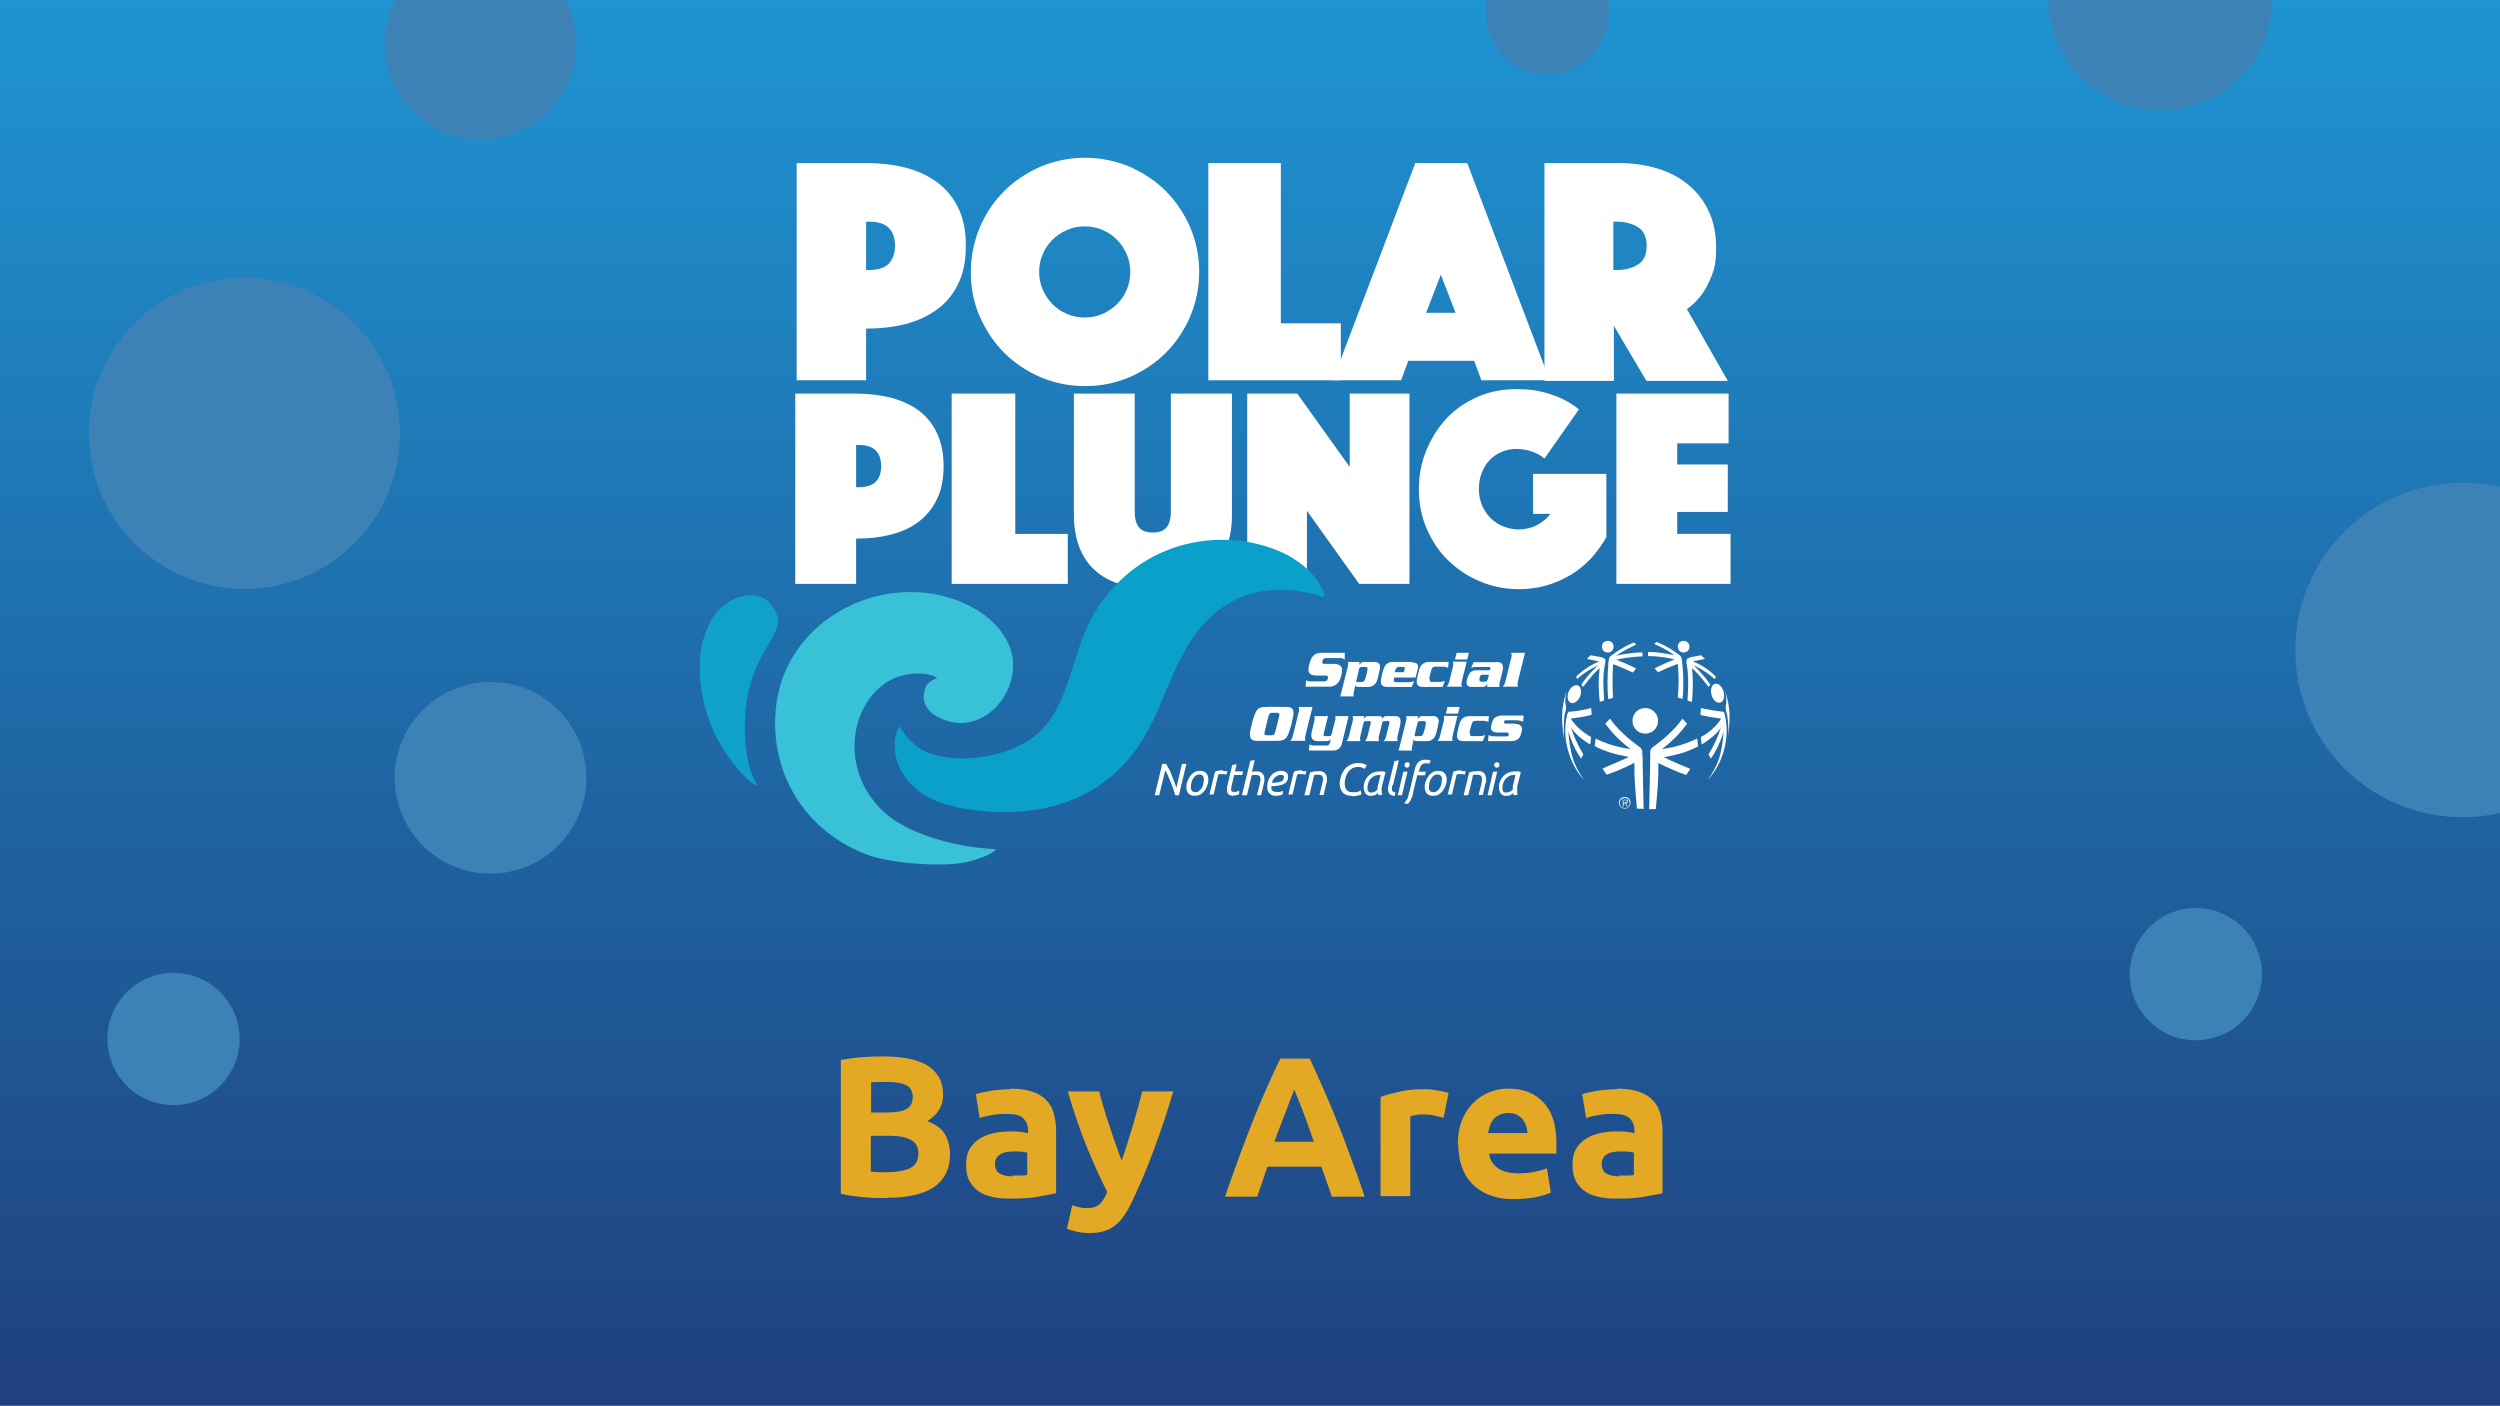
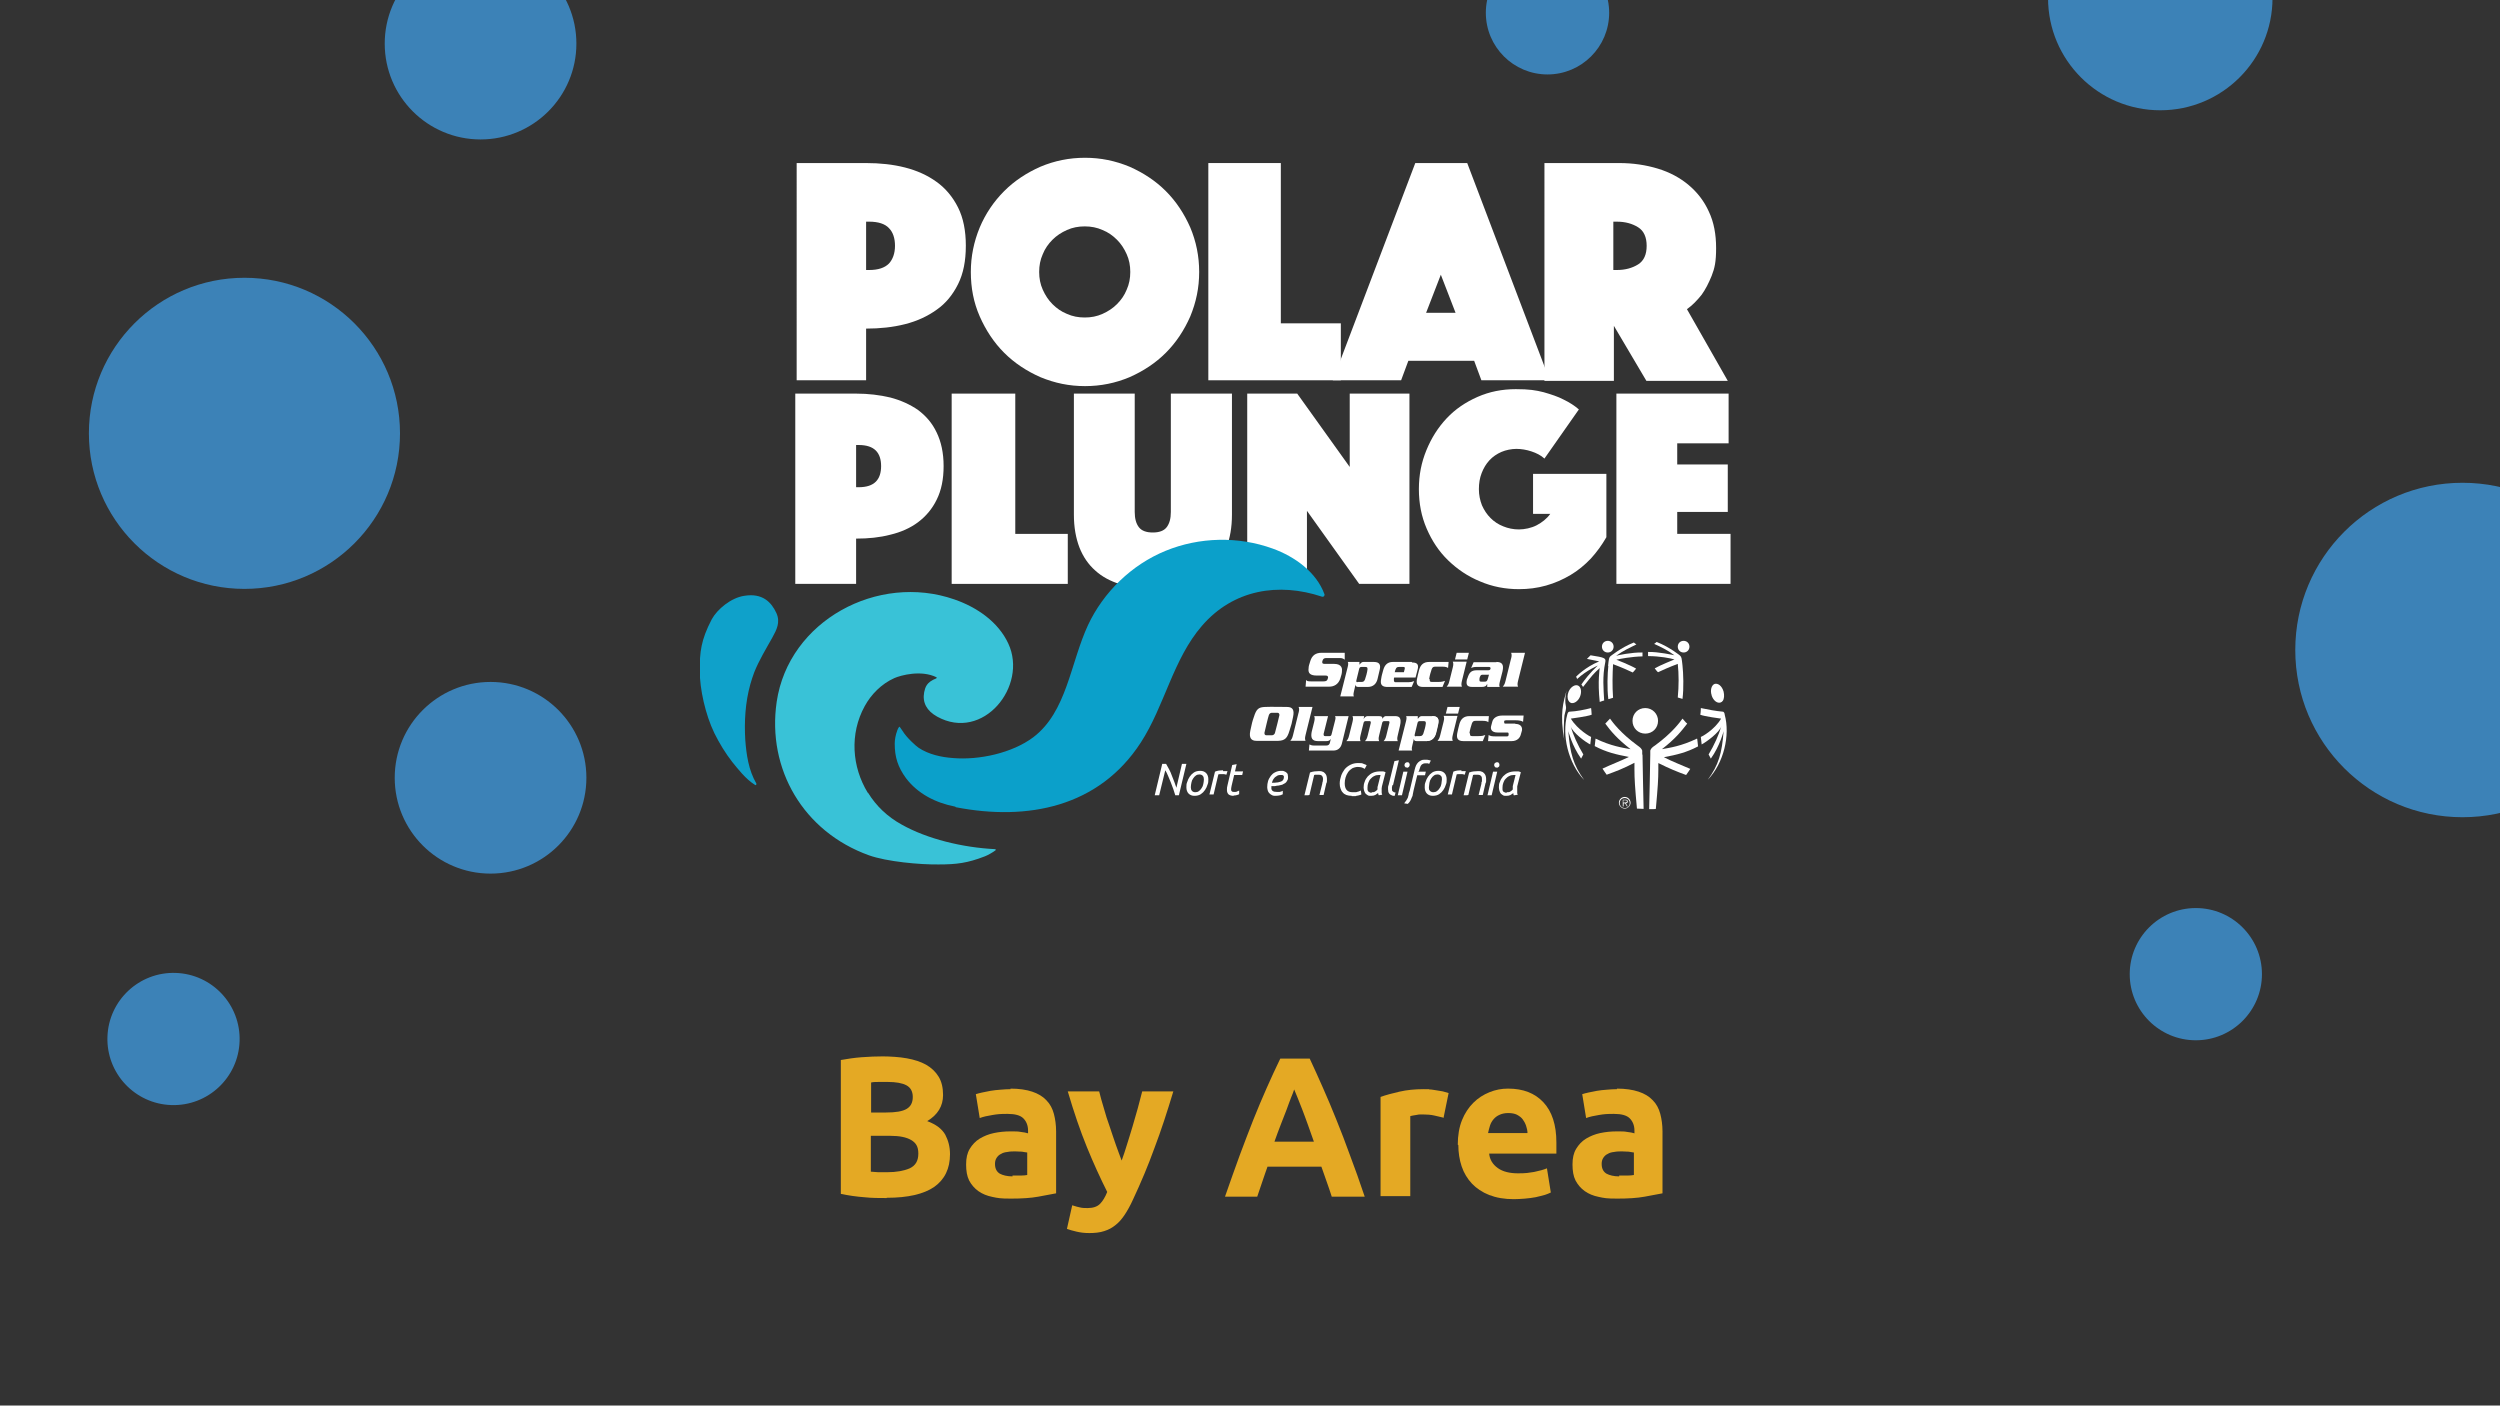
<svg xmlns="http://www.w3.org/2000/svg" id="Layer_1" version="1.1" viewBox="0 0 900 506">
  <rect x="0" y="0" width="900" height="506" fill="#333333" stroke="none" />
  <defs>
    <style> .st0 { fill: none; } .st1 { fill: #39c2d7; } .st2 { fill: url(#linear-gradient); } .st3 { clip-path: url(#clippath-1); } .st4 { clip-path: url(#clippath-2); } .st5 { fill: #3c82b7; } .st6 { fill: #fff; } .st7 { fill: #0fa1ca; } .st8 { fill: #0ba0ca; } .st9 { clip-path: url(#clippath); } .st10 { fill: #e4a924; } </style>
    <linearGradient id="linear-gradient" x1="450" y1="0" x2="450" y2="506" gradientTransform="translate(0 506) scale(1 -1)" gradientUnits="userSpaceOnUse">
      <stop offset="0" stop-color="#20407e" />
      <stop offset=".5" stop-color="#1f6aa8" />
      <stop offset="1" stop-color="#1f94d2" />
    </linearGradient>
    <clipPath id="clippath">
      <rect class="st0" x="252" y="19.7" width="371" height="291.6" />
    </clipPath>
    <clipPath id="clippath-1">
      <rect class="st0" x="252" y="19.7" width="371" height="291.6" />
    </clipPath>
    <clipPath id="clippath-2">
      <rect class="st0" width="900" height="506" />
    </clipPath>
  </defs>
  <g id="Layer_11" data-name="Layer_1">
-     <rect class="st2" width="900" height="506" />
    <g>
      <path class="st6" d="M311.8,97.2h1.1c3.3,0,5.6-.8,7.1-2.3,1.4-1.5,2.2-3.7,2.2-6.4s-.7-4.9-2.2-6.4c-1.4-1.5-3.8-2.3-7.1-2.3h-1.1v17.4h0ZM347.7,88.5c0,5.4-.9,10-2.8,13.8s-4.4,6.9-7.7,9.2c-3.2,2.3-7,4.1-11.4,5.2-4.3,1.1-9,1.6-14,1.6v18.6h-25V58.7h25c5,0,9.7.5,14,1.6s8.1,2.8,11.4,5.2c3.2,2.3,5.8,5.4,7.7,9.2,1.9,3.8,2.8,8.4,2.8,13.8h0Z" />
      <path class="st6" d="M374.1,97.9c0,2.3.4,4.4,1.3,6.4s2,3.7,3.5,5.2,3.2,2.7,5.2,3.5c2,.9,4.1,1.3,6.4,1.3s4.4-.4,6.4-1.3,3.7-2,5.2-3.5,2.7-3.2,3.5-5.2c.9-2,1.3-4.1,1.3-6.4s-.4-4.4-1.3-6.4-2-3.7-3.5-5.2-3.2-2.7-5.2-3.5c-2-.9-4.1-1.3-6.4-1.3s-4.4.4-6.4,1.3-3.7,2-5.2,3.5-2.7,3.2-3.5,5.2c-.9,2-1.3,4.1-1.3,6.4h0ZM349.5,97.9c0-5.6,1.1-10.9,3.2-16,2.1-5,5.1-9.4,8.8-13.1,3.7-3.7,8.1-6.6,13.1-8.8,5-2.1,10.3-3.2,16-3.2s10.9,1.1,16,3.2c5,2.2,9.4,5.1,13.1,8.8s6.6,8.1,8.8,13.1c2.1,5,3.2,10.3,3.2,16s-1.1,10.9-3.2,16c-2.2,5-5.1,9.4-8.8,13.1-3.7,3.7-8.1,6.6-13.1,8.8-5,2.1-10.3,3.2-16,3.2s-10.9-1.1-16-3.2c-5-2.2-9.4-5.1-13.1-8.8s-6.6-8.1-8.8-13.1c-2.2-5-3.2-10.3-3.2-16h0Z" />
      <polygon class="st6" points="435 58.7 461.1 58.7 461.1 116.4 482.7 116.4 482.7 136.9 435 136.9 435 58.7 435 58.7" />
      <path class="st6" d="M524,112.6l-5.3-13.7-5.3,13.7h10.6ZM509.4,58.7h18.8l29.7,78.2h-24.6l-2.6-7h-23.7l-2.6,7h-24.6l29.7-78.2h-.1Z" />
      <path class="st6" d="M580.8,97.2h1.3c3,0,5.5-.7,7.6-2s3.1-3.6,3.1-6.7-1-5.4-3.1-6.7c-2.1-1.3-4.6-2-7.6-2h-1.3v17.4h0ZM555.9,58.7h27c5,0,9.6.7,13.9,2,4.3,1.3,8,3.3,11.1,5.9s5.6,5.8,7.3,9.6c1.8,3.8,2.6,8.2,2.6,13.1s-.5,7.2-1.6,10c-1.1,2.7-2.3,5-3.6,6.8-1.6,2-3.3,3.8-5.3,5.2l14.7,25.8h-29.3l-11.7-19.8v19.8h-25V58.7h-.1Z" />
      <path class="st6" d="M308.2,175.4h.9c2.9,0,4.9-.7,6.2-2,1.3-1.3,1.9-3.2,1.9-5.6s-.6-4.3-1.9-5.6-3.3-2-6.2-2h-.9v15.2h0ZM339.7,167.8c0,4.7-.8,8.7-2.5,12.1-1.6,3.3-3.9,6-6.7,8.1-2.8,2.1-6.2,3.6-10,4.5-3.8,1-7.9,1.4-12.3,1.4v16.3h-21.9v-68.5h21.9c4.4,0,8.5.5,12.3,1.4,3.8,1,7.1,2.5,10,4.5,2.8,2.1,5.1,4.7,6.7,8.1,1.6,3.3,2.5,7.3,2.5,12.1h0Z" />
      <polygon class="st6" points="342.6 141.7 365.5 141.7 365.5 192.2 384.4 192.2 384.4 210.2 342.6 210.2 342.6 141.7 342.6 141.7" />
      <path class="st6" d="M414.9,211.9c-4.3,0-8.2-.5-11.7-1.6s-6.5-2.7-8.9-4.9c-2.5-2.2-4.4-5-5.7-8.3-1.3-3.4-2-7.3-2-11.8v-43.6h21.9v42.6c0,2.4.5,4.2,1.5,5.5s2.7,1.9,5,1.9,4-.6,5-1.9c1-1.3,1.5-3.1,1.5-5.5v-42.6h22v43.6c0,4.5-.7,8.5-2,11.8-1.3,3.4-3.3,6.1-5.8,8.3s-5.5,3.8-9,4.9c-3.5,1.1-7.4,1.6-11.7,1.6h0Z" />
      <polygon class="st6" points="449 141.7 467 141.7 485.9 168.1 485.9 141.7 507.4 141.7 507.4 210.2 489.3 210.2 470.5 183.9 470.5 210.2 449 210.2 449 141.7 449 141.7" />
      <path class="st6" d="M555.9,165c-1.2-1.1-2.8-1.9-4.6-2.5s-3.7-.9-5.4-.9-3.8.4-5.4,1.1c-1.6.7-3.1,1.7-4.3,3s-2.1,2.8-2.8,4.6-1,3.7-1,5.8.4,4,1.1,5.8c.8,1.8,1.8,3.3,3.1,4.6s2.8,2.3,4.6,3c1.7.7,3.6,1.1,5.6,1.1s4.5-.5,6.4-1.5,3.6-2.3,4.9-4.1h-6.2v-14.4h26.4v22.8c-1.6,2.8-3.5,5.4-5.6,7.7-2.2,2.3-4.6,4.3-7.3,5.9-2.7,1.6-5.6,2.9-8.8,3.8-3.2.9-6.4,1.3-9.8,1.3-4.9,0-9.6-.9-14-2.8-4.4-1.8-8.2-4.4-11.5-7.6-3.3-3.2-5.8-7-7.7-11.4-1.9-4.4-2.8-9.1-2.8-14.2s.9-9.6,2.7-14c1.8-4.4,4.2-8.2,7.3-11.5s6.8-5.8,11.1-7.7,8.9-2.8,13.8-2.8,7.2.4,10,1.1c2.8.8,5.2,1.6,7.1,2.6,2.3,1.1,4.1,2.3,5.6,3.6l-12.4,17.7h0Z" />
      <g class="st9">
        <g>
          <polygon class="st6" points="581.9 141.7 622.3 141.7 622.3 159.6 603.8 159.6 603.8 167.2 622 167.2 622 184.3 603.8 184.3 603.8 192.2 623 192.2 623 210.2 581.9 210.2 581.9 141.7 581.9 141.7" />
          <path class="st7" d="M271.8,282.6c.3.2.6-.2.5-.5-2.8-4.8-3.6-10.4-4-15.7-.4-6.7,0-13.5,1.8-20,.4-1.5.9-2.9,1.4-4.3,1.7-4.3,4.2-8.4,6.5-12.5,1.6-2.9,3-5.6,1.5-8.9-1.8-3.9-5-7.3-11.6-6.2-4.7.7-9.7,4.8-11.7,8.5-3.9,7.5-4.3,11.8-4.3,18.4s2,15.8,5.3,22.6c1.8,3.6,3.9,7.1,6.4,10.3,2.1,2.6,4.9,6.2,8.1,8.2h.1Z" />
          <path class="st1" d="M312.4,285.4c-5.7-9.3-6.6-21.2-1.1-31.2,2.3-4.2,6-8,10.7-10.1,2.3-1,9.6-3,15.1-.3.2,0,.1.3,0,.4-3.6,1.4-4,3.2-4.4,5-.7,3.7.9,6.7,4.7,8.8,16.5,9.1,32.7-11,25.6-26.3-3.6-7.8-11.3-13.1-19.4-15.9-27.5-9.6-59.7,7.6-64,36.9-3.5,24.2,9.6,46.7,33.2,55.2,6.4,2.3,18.4,3.4,25.1,3.3,6.5,0,10.4-.5,16.6-2.9,1.1-.4,3-1.5,3.9-2.2.2-.1,0-.4-.1-.4-11.9-.6-24.5-3.7-33.6-8.8-5.3-2.9-9.3-6.8-12.2-11.5h-.1Z" />
        </g>
      </g>
      <path class="st8" d="M344.1,290.6c25.8,5,51.5,0,66.6-23.3,8.6-13.3,11.6-30,22-42,11.3-13.1,27.6-15.7,43.2-10.5.6.2,1.1-.4.9-.9-2.9-7.9-10.6-13.5-18.6-16.4-12.4-4.5-26.4-4.2-38.6.8s-22.3,14.8-27.9,26.7c-6.4,13.8-7.6,31.2-19.7,40.4-7.6,5.7-19.5,8.3-28.9,7.5-4.2-.3-8.8-1.3-12.4-3.7-.9-.6-4.3-3.6-5.8-6.1-.4-.6-.7-1-.9-1.3,0-.2-.3-.2-.4,0-.2.3-.4.6-.6,1.2-.6,1.6-.9,3.4-.9,4.7,0,4.8,1.1,8.4,4.1,12.5,4.2,5.5,10.5,8.8,17.7,10.2h0l.2.2Z" />
      <path class="st6" d="M514.7,244.6c0,.6,0,.9.8.9h2.2c1.5,0,1.9-.2,2.5-.4l-.9,2.2h-7c-2.1,0-2.5-1.1-2.2-2.8.3-1.4.4-1.9.8-3.4.5-1.7,1.5-2.8,3.6-2.8h7l-.2,2.2c-.3-.3-.9-.5-2-.5h-2.6c-.7,0-1,.2-1.3.9-.3.8-.8,2.6-.9,3.6h.2Z" />
      <path class="st6" d="M488.7,245.5h1.4c.7,0,1-.2,1.3-.9.3-.8.8-2.6.9-3.6,0-.6,0-.9-.8-.9h-1.4c-.4,0-.7.2-.8.7l-1,4.1c-.1.5,0,.7.4.7h0ZM489.4,238.3v1c.5-.6.8-1,1.4-1h3.8c2.1,0,2.5,1.1,2.1,2.8l-.8,3.4c-.4,1.6-1.5,2.8-3.5,2.8h-3.5c-.8,0-.9-.5-.9-.9h0l-.6,2.6c-.2.9-.2,1.3,0,1.7h-4.9l2.7-10.7c.2-.9.2-1.3,0-1.7h4.4-.2Z" />
      <path class="st6" d="M505.7,240.8l-.3,1.2h-3.3c.1-.4.2-.8.3-1,.3-.7.5-.9,1.3-.9h1.5c.5,0,.6.2.5.7h0ZM508.2,238.3h-6.8c-1.9,0-2.9,1.1-3.4,2.8-.4,1.5-.6,2-.8,3.4-.3,1.6,0,2.7,2,2.8h9l.9-2.1c-.8.3-1.3.4-2.1.4h-4.7c-.4,0-.5-.4-.5-.9s0-.5.1-.8h7.7l.7-2.7c.5-1.8.1-2.7-1.9-2.7h0l-.2-.2Z" />
      <path class="st6" d="M528.8,235l-.6,2.4h-4.4l.6-2.4h4.4ZM523,240.3c.3-1.2.2-1.6,0-2.1h5l-1.7,6.9c-.3,1.2-.2,1.6,0,2.1h-5.5c.4-.5.7-.8,1-2.1l1.2-4.8h0Z" />
      <path class="st6" d="M535.9,242.9h-1.9c-.7,0-.9,0-1.2.7,0,0-.2.4-.2,1s0,.8.8.8h1c.7,0,1-.1,1.3-1.3l.3-1.1v-.2h0,0ZM538.7,238.3c1.9,0,2.8.8,2.2,3.4l-1,3.9c-.2.9-.2,1.3,0,1.7h-4.5v-1.1h0c-.4.9-.9,1.1-2.1,1.1h-3.2c-2,0-2.4-.8-2-2.7l.2-.5c.6-1.9,1.3-2.8,3.3-2.8h4.1c.6,0,.8-.2.9-.6,0-.5-.2-.6-.6-.6h-4.5c-.8,0-1.3.1-1.9.4l.9-2.1h8.2,0Z" />
      <path class="st6" d="M544,237.1c.3-1.2.2-1.6,0-2.1h5l-2.5,10.1c-.3,1.2-.2,1.6,0,2.1h-5.5c.4-.5.7-.8,1-2.1l2-8.1h0Z" />
      <path class="st6" d="M470.3,244.9c.2.3.6.4,1.8.4h4.3c.9,0,1.3-.2,1.5-.7l.2-.6c0-.5-.1-.8-.9-.8h-3.1c-2.4,0-3.3-.8-3-2.7,0-.6.2-1.3.6-2.5.6-2,1.9-3,4.1-3h8.3v2.5c-.4-.3-.8-.6-1.7-.6h-4.9c-.7,0-1.1.2-1.3.7-.2.4-.2.6-.2.8,0,.5.3.6,1,.6h3.3c2.9,0,2.9,1.9,2.8,2.6,0,.7-.2,1.5-.6,2.7-.7,2.1-2.3,2.9-4,2.9h-8.5l.2-2.4h.1Z" />
      <path class="st6" d="M515.6,257.8c2.1,0,2.5,1.1,2.2,2.8-.3,1.4-.4,1.9-.8,3.4-.5,1.7-1.5,2.8-3.6,2.8" />
      <path class="st6" d="M529.2,264.1c0,.6,0,.9.8.9h2.2c1.5,0,1.9-.2,2.5-.4l-.9,2.2h-7c-2.1,0-2.5-1.1-2.2-2.8.3-1.4.4-1.9.8-3.4.5-1.7,1.5-2.8,3.6-2.8h7l-.2,2.2c-.3-.3-.9-.5-2-.5h-2.6c-.7,0-1,.2-1.3.9-.3.8-.8,2.6-.9,3.6h.2Z" />
      <path class="st6" d="M509.7,265h1.4c.7,0,1-.2,1.3-.9.3-.8.8-2.6.9-3.6,0-.6,0-.9-.8-.9h-1.4c-.4,0-.7.2-.8.7l-1,4.1c-.1.5,0,.7.4.7h0ZM510.4,257.8v1c.5-.6.8-1,1.4-1h3.8c2.1,0,2.5,1.1,2.1,2.8l-.8,3.4c-.4,1.6-1.5,2.8-3.5,2.8h-3.5c-.8,0-.9-.5-.9-.9h0l-.6,2.6c-.2.9-.2,1.3,0,1.7h-4.9l2.7-10.7c.2-.9.2-1.3,0-1.7h4.4-.2Z" />
      <path class="st6" d="M467.5,256.6c.3-1.2.2-1.6,0-2.1h5l-2.5,10.1c-.3,1.2-.2,1.6,0,2.1h-5.5c.4-.5.7-.8,1-2.1l2-8.1h0Z" />
      <path class="st6" d="M474.4,266.8c-2.1,0-2.6-1.2-2.2-3.3l.9-3.6c.3-1.2.2-1.6,0-2.1h5l-1.6,6.4c0,.4,0,.8.5.8h1.7c.4,0,.6-.3.7-.8l1.2-4.7c.3-1.1.2-1.3,0-1.7h4.9l-2.4,9.8c-.4,1.7-1.5,2.6-3.1,2.6h-8.8l.2-2.2c.4.2.8.4,1.8.4h4.2c.9,0,1.1-.4,1.3-.8l.4-1.6h0c-.4.6-.8.8-1.6.8h-3.1Z" />
      <path class="st6" d="M491.1,257.8l-.2,1.1h0c.2-.4.6-1.1,1.5-1.1h4c1.1,0,1.3.4,1.3,1h0c.2-.4.5-1,1.3-1h3.1c1.5,0,2.6.4,1.9,3.5l-.8,3.4c-.3,1.2-.2,1.6,0,2.1h-5.1c.4-.5.7-.8,1-2.1l1.1-4.5c.1-.5-.2-.6-.4-.6h-1.5c-.3,0-.6.2-.7.6l-1.1,4.5c-.3,1.2-.2,1.6,0,2.1h-5.1c.4-.5.7-.8,1-2.1l1.1-4.5c0-.2,0-.6-.4-.6h-1.5c-.3,0-.6.2-.7.6l-1.1,4.5c-.3,1.2-.2,1.6,0,2.1h-5.1c.4-.5.7-.8,1-2.1l1.2-4.8c.3-1.2.2-1.6,0-2.1h4.3,0Z" />
      <path class="st6" d="M525.5,254.5l-.6,2.4h-4.4l.6-2.4h4.4ZM519.7,259.8c.3-1.2.2-1.6,0-2.1h5l-1.7,6.9c-.3,1.2-.2,1.6,0,2.1h-5.5c.4-.5.7-.8,1-2.1l1.2-4.8h0Z" />
      <path class="st6" d="M545.5,260.6c2.1,0,2.6,1.3,2.4,2.4l-.4,1.4c-.3,1.2-1.3,2.4-3.3,2.4h-8.5l.2-2.2c.7.4,1.1.5,2.7.5h3.8c.5,0,.6-.1.7-.5v-.2c0-.4,0-.7-.4-.7h-3.6c-2.1,0-2.6-1.2-2.3-2.3l.4-1.5c.3-1.4,1.7-2.3,3.5-2.3h7.8l-.2,2.3c-.3-.4-1.5-.6-2.6-.6h-3.5c-.4,0-.6.1-.7.3v.4c0,.2,0,.5.4.5h3.6Z" />
      <path class="st6" d="M460.6,257.5c0-.5-.2-.9-.7-.9h-2c-.4,0-.9.2-1.1.8-.3.8-1.3,5.1-1.6,6.4,0,.5.1.9.7.9h2c.5,0,1-.4,1.1-.9.3-1.1,1.5-5.8,1.6-6.4h0ZM451.4,258.1c.9-2.9,1.7-3.5,4-3.6s5.7,0,7.9,0,2.7,1.2,2.2,3.6c-.5,2.4-.5,2.6-1.3,5-.8,2.7-1.7,3.5-4,3.6h-7.9c-1.9,0-2.7-1.1-2.2-3.6.6-2.8.7-3.3,1.3-5h0Z" />
      <path class="st6" d="M423.1,286.3c-.2-.6-.4-1.3-.7-2.2-.3-.8-.6-1.6-.9-2.4s-.7-1.6-1-2.4-.7-1.5-1-2l-2.2,9h-1.6l2.7-11.3h1.4c.3.6.7,1.3,1.1,2s.7,1.5,1,2.3.6,1.6.9,2.3c.3.8.5,1.4.7,2l2-8.6h1.6l-2.7,11.3h-1.4.1Z" />
      <path class="st6" d="M430.3,285.2c.5,0,.9-.1,1.3-.4s.7-.6,1-1.1c.3-.4.5-.9.6-1.5.1-.5.2-1.1.2-1.6s-.1-1-.4-1.3c-.2-.3-.7-.5-1.2-.5s-.9.1-1.3.4-.7.6-1,1.1c-.3.4-.5.9-.6,1.5-.1.5-.2,1.1-.2,1.6s.1,1,.4,1.3c.2.3.7.5,1.2.5h0ZM430,286.5c-.9,0-1.6-.3-2.1-.8s-.8-1.3-.8-2.2,0-1.3.3-2c.2-.7.5-1.3.9-1.9s.9-1.1,1.5-1.5,1.4-.6,2.3-.6,1.6.3,2.1.8.8,1.3.8,2.2,0,1.3-.3,2c-.2.7-.5,1.3-.9,1.9s-.9,1.1-1.5,1.5-1.4.6-2.3.6h0Z" />
      <path class="st6" d="M440.3,277.6h1.6l-.4,1.3c-.2,0-.5-.2-.8-.2h-1.5c-.2,0-.4,0-.6.1l-1.7,7.2h-1.5l2-8.2c.4-.2.9-.3,1.4-.4.5,0,1-.1,1.5-.1h0v.3Z" />
      <path class="st6" d="M444.1,286.5c-.8,0-1.4-.2-1.8-.5-.4-.4-.6-.9-.6-1.6s0-1,.2-1.7l1.7-7.3,1.6-.3-.6,2.6h2.9l-.3,1.3h-2.9l-.9,3.8c-.1.5-.2,1-.2,1.3s0,.6.3.8c.2.2.5.2,1,.2s.6,0,.9-.2c.3-.1.5-.2.7-.3v1.3s-.3.2-.7.3c-.4.1-.8.2-1.3.2h0Z" />
-       <path class="st6" d="M447.1,286.3l3-12.4,1.6-.3-1,4.3c.3,0,.5-.2.8-.2h.8c.5,0,.9,0,1.3.2.4.1.6.3.9.6.2.2.4.5.5.8s.2.7.2,1.1,0,1-.2,1.6l-1,4.3h-1.5l1-4c0-.3.1-.6.2-.9,0-.3.1-.6.1-.9s-.1-.8-.4-1.1c-.2-.3-.7-.4-1.3-.4h-.8c-.3,0-.5.1-.7.2l-1.7,7.1h-1.8Z" />
      <path class="st6" d="M457.9,281.8c.6,0,1.2,0,1.7-.1.5,0,1-.2,1.4-.3.4-.1.7-.3.9-.6.2-.3.3-.6.3-1s0-.2,0-.3-.1-.2-.2-.3c0,0-.2-.2-.4-.2h-.6c-.4,0-.7,0-1.1.2-.3.2-.6.4-.9.6-.3.3-.5.6-.7.9-.2.4-.3.7-.4,1.1h0ZM459.4,286.5c-.6,0-1,0-1.4-.2s-.7-.4-1-.7c-.3-.3-.5-.6-.6-1s-.2-.8-.2-1.2c0-.8.1-1.5.3-2.2.2-.7.6-1.3,1-1.9.4-.5.9-1,1.6-1.3.6-.3,1.3-.5,2.1-.5s.8,0,1.2.2c.3.1.6.3.8.5.2.2.4.4.4.7s.1.5.1.8c0,.5,0,.9-.3,1.3-.2.4-.4.7-.7.9-.3.2-.7.4-1.1.6-.4.1-.8.2-1.3.3-.4,0-.9.1-1.3.2h-1.3v.2h0v.8c0,.2.2.4.3.6.2.2.4.3.7.4.3,0,.7.1,1.1.1h.6c.2,0,.4,0,.6-.1.2,0,.4-.1.5-.2.2,0,.3-.1.3-.2v1.3c0,.1-.4.2-.9.4-.5.1-1.1.2-1.7.2h.2Z" />
-       <path class="st6" d="M468.7,277.6h1.6l-.4,1.3c-.2,0-.5-.2-.8-.2h-1.5c-.2,0-.4,0-.6.1l-1.7,7.2h-1.5l2-8.2c.4-.2.9-.3,1.4-.4.5,0,1-.1,1.5-.1h0v.3Z" />
      <path class="st6" d="M471.1,286.3h-1.5l2-8.2c.5-.2,1-.3,1.6-.4.6,0,1.1-.1,1.6-.1s.9,0,1.3.2c.4.1.6.3.9.6.2.2.4.5.5.8s.2.7.2,1.1v.8c0,.3,0,.6-.2.8l-1,4.3h-1.5l1-4c0-.3.1-.6.2-.9,0-.3.1-.6.1-.9s-.1-.8-.4-1.1c-.2-.3-.7-.4-1.3-.4h-.8c-.3,0-.5,0-.7.1l-1.7,7.2h-.3Z" />
      <path class="st6" d="M486.6,286.5c-.7,0-1.3-.1-1.9-.3-.5-.2-1-.5-1.3-.9-.4-.4-.6-.8-.8-1.4-.2-.5-.3-1.1-.3-1.8,0-1,.2-1.9.5-2.8s.8-1.7,1.3-2.4c.6-.7,1.3-1.2,2.1-1.6.8-.4,1.7-.6,2.7-.6s1.5,0,2,.3c.5.2.9.3,1.1.5l-.7,1.3c-.3-.2-.6-.3-1-.5-.4-.1-.9-.2-1.5-.2s-1.4.2-2,.5c-.6.4-1.1.8-1.5,1.4s-.7,1.2-.9,1.9c-.2.7-.3,1.4-.3,2.1,0,2.1.9,3.2,2.8,3.2s.7,0,1.1,0,.6-.1.8-.2c.2,0,.5-.1.6-.2.2,0,.3-.2.5-.2l.2,1.4c-.1,0-.3.2-.5.2s-.5.2-.7.2c-.3,0-.6.1-.9.2h-1.4Z" />
      <path class="st6" d="M493.9,285.2c.5,0,.8,0,1.2-.3.3-.2.6-.4.8-.7v-.6c0-.2,0-.4.1-.6l1-4h-.6c-.6,0-1.2.1-1.7.4-.5.2-.9.6-1.3,1s-.6.9-.8,1.4c-.2.5-.3,1.1-.3,1.7v.7c0,.2.1.4.2.6s.3.3.5.4.4.2.7.2h0l.2-.2ZM496.4,286.4c0-.1-.1-.3-.2-.4,0-.1,0-.3-.1-.5-.2.2-.6.4-1,.7-.4.2-.9.3-1.5.3s-.9,0-1.2-.2c-.3-.2-.6-.4-.8-.6-.2-.3-.4-.6-.5-1s-.2-.8-.2-1.2c0-.7.1-1.4.4-2.1.2-.7.6-1.3,1.1-1.9.5-.5,1.1-1,1.8-1.3.7-.3,1.6-.5,2.6-.5h1c.4,0,.7.2,1,.3l-1.3,5.1c0,.3-.1.5-.1.7v1.5c0,.3.1.5.2.8l-1.3.2h.1Z" />
      <path class="st6" d="M501.3,282.6c0,.2-.1.5-.2.7v.7c0,.4,0,.7.3.9.2.2.5.4,1,.4l-.3,1.2c-.4,0-.8,0-1.1-.2-.3-.1-.6-.3-.8-.5-.2-.2-.3-.5-.4-.7,0-.3-.1-.6-.1-.9v-.8c0-.3.1-.6.2-.8l2.1-8.6,1.6-.3-2.1,8.9h-.2Z" />
      <path class="st6" d="M506.5,276.3c-.3,0-.5,0-.6-.2-.2-.2-.3-.4-.3-.6s.1-.6.3-.8.5-.3.7-.3.5,0,.6.2c.2.2.3.4.3.7s-.1.6-.3.8-.5.3-.7.3h0ZM504.7,286.3h-1.5l2-8.5h1.5l-2,8.5h0Z" />
      <path class="st6" d="M510.5,277.8h2.8l-.3,1.3h-2.8l-1.3,5.4c-.1.6-.2,1.1-.3,1.5,0,.4-.2.8-.4,1.2-.1.4-.3.7-.5,1.1s-.5.7-.9,1.1l-1.3-.2c.3-.4.6-.8.8-1.1.2-.3.3-.6.5-.9.1-.3.2-.7.3-1.1,0-.4.2-.9.4-1.5l1.8-7.6c.1-.5.3-1,.5-1.5.2-.4.5-.8.8-1.1.3-.3.7-.5,1.1-.7.4-.2.9-.2,1.5-.2s.7,0,1.1.1c.3,0,.6.2.8.2l-.6,1.2s-.2,0-.4-.2h-.9c-.4,0-.7,0-.9.2-.3.1-.5.2-.6.4-.2.2-.3.4-.4.7-.1.3-.2.6-.3.9l-.2.7h-.3Z" />
      <path class="st6" d="M516,285.2c.5,0,.9-.1,1.3-.4.4-.3.7-.6,1-1.1.3-.4.5-.9.6-1.5,0-.5.2-1.1.2-1.6s0-1-.4-1.3c-.2-.3-.7-.5-1.2-.5s-.9.1-1.3.4c-.4.3-.7.6-1,1.1-.3.4-.5.9-.6,1.5,0,.5-.2,1.1-.2,1.6s0,1,.4,1.3c.2.3.7.5,1.2.5h0ZM515.8,286.5c-.9,0-1.6-.3-2.1-.8s-.8-1.3-.8-2.2,0-1.3.3-2c.2-.7.5-1.3.9-1.9s.9-1.1,1.5-1.5,1.4-.6,2.3-.6,1.6.3,2.1.8.8,1.3.8,2.2,0,1.3-.3,2c-.2.7-.5,1.3-.9,1.9s-.9,1.1-1.5,1.5-1.4.6-2.3.6h0Z" />
      <path class="st6" d="M526.1,277.6h1.6l-.4,1.3c-.2,0-.5-.2-.8-.2h-1.5c-.2,0-.4,0-.6.1l-1.7,7.2h-1.5l2-8.2c.4-.2.9-.3,1.4-.4.5,0,1-.1,1.5-.1h0v.3Z" />
      <path class="st6" d="M528.4,286.3h-1.5l2-8.2c.5-.2,1-.3,1.6-.4.6,0,1.1-.1,1.6-.1s.9,0,1.3.2c.4.1.6.3.9.6.2.2.4.5.5.8s.2.7.2,1.1v.8c0,.3,0,.6-.2.8l-1,4.3h-1.5l1-4c0-.3,0-.6.2-.9,0-.3,0-.6,0-.9s0-.8-.4-1.1c-.2-.3-.7-.4-1.3-.4h-.8c-.3,0-.5,0-.7.1l-1.7,7.2h-.3Z" />
      <path class="st6" d="M538.8,276.3c-.3,0-.5,0-.6-.2-.2-.2-.3-.4-.3-.6s0-.6.3-.8c.2-.2.5-.3.7-.3s.5,0,.6.2c.2.2.3.4.3.7s0,.6-.3.8c-.2.2-.5.3-.7.3h0ZM537,286.3h-1.5l2-8.5h1.5l-2,8.5h0Z" />
      <path class="st6" d="M542.6,285.2c.5,0,.8,0,1.2-.3.3-.2.6-.4.8-.7v-.6c0-.2,0-.4,0-.6l1-4h-.6c-.6,0-1.2.1-1.7.4-.5.2-.9.6-1.3,1-.4.4-.6.9-.8,1.4s-.3,1.1-.3,1.7v.7c0,.2,0,.4.2.6,0,.2.3.3.5.4s.4.2.7.2h0l.2-.2ZM545,286.4c0-.1,0-.3-.2-.4,0-.1,0-.3,0-.5-.2.2-.6.4-1,.7-.4.2-.9.3-1.5.3s-.9,0-1.2-.2-.6-.4-.8-.6c-.2-.3-.4-.6-.5-1s-.2-.8-.2-1.2c0-.7,0-1.4.4-2.1.2-.7.6-1.3,1.1-1.9.5-.5,1.1-1,1.8-1.3s1.6-.5,2.6-.5h1c.4,0,.7.2,1,.3l-1.3,5.1c0,.3,0,.5,0,.7v1.5c0,.3,0,.5.2.8l-1.3.2h0Z" />
      <path class="st6" d="M565.4,253c1.1.5,2.7-.5,3.4-2.2s.4-3.5-.7-4c-1.1-.5-2.7.5-3.4,2.2-.5,1.2-.5,2.5,0,3.3.2.3.4.6.8.7h0Z" />
      <path class="st6" d="M578.8,234.9c1.2,0,2.1-.9,2.1-2.1s-.9-2.1-2.1-2.1-2.1.9-2.1,2.1.9,2.1,2.1,2.1h0Z" />
      <path class="st6" d="M579,239.7c-.3,2.7-.5,8.2,0,12l1.7-.5c-.3-4.2-.2-8.6,0-12.1,3.2,1.2,5.4,2.2,7.1,3,.4-.4.8-.9,1.2-1.4-1.8-1.1-7-3.2-7.1-3.2,1.2-.3,5.3-1.1,9.4-1.2v-1.4c-3.8-.1-9,1-9.5,1.2,2.6-1.9,5.1-3,7.3-4.1-.2-.1-.9-.7-.9-.7-4.8,1.9-8.3,4.9-8.4,4.9-.6.6-.6.9-.9,3.6h0Z" />
      <path class="st6" d="M567.7,244.5c3.7-3.4,7.6-4.9,7.5-4.9-3,2.8-4.7,5.1-5.9,6.8.2.3.4.6.6.9,3.5-4.4,3.6-4.6,6-6.8,0,0-.8,4.8,0,12.2,0,0,1.6-.6,1.6-.5-.2-4-.7-8.6.4-13.8.3-1.5-.2-1.7-5.3-2.5-.3.4-.6.5-1.3,1.3l4.4.9c-5.1,2.1-8.3,5.5-8.3,5.5l.4.9h-.1Z" />
      <path class="st6" d="M606.1,234.9c1.2,0,2.1-.9,2.1-2.1s-.9-2.1-2.1-2.1-2.1.9-2.1,2.1.9,2.1,2.1,2.1h0Z" />
      <path class="st6" d="M593.4,236.2c4.1,0,8.2.8,9.4,1.2,0,0-5.2,2.1-7.1,3.2.4.5.7,1,1.2,1.4,1.7-.8,3.9-1.8,7.1-3,.4,3.6.4,8,0,12.1l1.7.5c.5-3.8.3-9.3,0-12s-.3-3-.9-3.6c0,0-3.6-3-8.4-4.9,0,0-.7.6-.9.7,2.2,1,4.8,2.2,7.3,4.1-.5-.1-5.8-1.3-9.5-1.2v1.4h0Z" />
-       <path class="st6" d="M607.1,238.4c1,5.1.6,9.8.4,13.8l1.6.5c.7-7.4,0-12.2,0-12.2,2.4,2.3,2.5,2.4,6,6.8.2-.3.4-.6.6-.9-1.2-1.7-3-4-5.9-6.8,0,0,3.8,1.5,7.5,4.9l.4-.9s-3.1-3.5-8.3-5.5l4.4-.9c-.8-.7-1-.9-1.3-1.3-5,.8-5.6,1-5.3,2.5h-.1Z" />
      <path class="st6" d="M563.7,254.1c-.6-2.5.4-6,.4-5.9-1.3,4.5-2.7,8.6-.9,18.7-.4-2.4-.2-7.6,0-9.3.2-1.2.8-2.3.5-3.5h0Z" />
      <path class="st6" d="M572.8,254.9c-2.3.6-5.3,1.2-7.7,1.3-.7,0-.8.8-.9,1.1-2,7.3.3,17.4,6.1,23.5h0c-3.9-5.4-5.1-9.6-5.7-17.6,0,0,1.3,5.3,4.6,9.9,0,0,.7-1.3.8-1.5-2-3.3-3.7-7.1-4.6-10.2.7,2.3,5.4,5.8,7.1,6.6l.3-2.7c-.2,0-4.9-2.6-7.3-6.6,0,0,6.1-.8,7.5-1.4,0-.7-.2-2.4-.2-2.4h0Z" />
      <path class="st6" d="M620.2,256.2c-2.4-.2-5.6-.8-7.9-1.3,0,0,0,1.6-.2,2.4,1.4.6,7.4,1.4,7.5,1.4-2.4,4.1-7.1,6.6-7.3,6.6l.3,2.7c1.7-.9,6.4-4.3,7.1-6.6-.9,3.1-2.6,6.9-4.6,10.2,0,.1.8,1.4.8,1.5,3.3-4.6,4.6-9.9,4.6-9.9-.6,8-1.8,12.2-5.7,17.5h0c5.8-6,8.1-16,6.1-23.4,0-.3-.2-1.1-.7-1.1h0Z" />
      <g class="st3">
        <g>
          <path class="st6" d="M616.2,250.4c.6,1.8,2,2.9,3.2,2.5.3-.1.6-.3.8-.6.5-.7.6-2,.3-3.3-.6-2.1-2-3.1-3.2-2.8-1.2.4-1.7,2.4-1.1,4.1h0Z" />
-           <path class="st6" d="M620.9,248.2s1,3.4.4,5.9c-.3,1.2.3,2.3.5,3.5.6,3.8.5,6.9,0,9.3,1.8-10.2.4-14.2-.9-18.7h0Z" />
        </g>
      </g>
      <path class="st6" d="M596.9,259.5c0-2.5-2-4.6-4.6-4.6s-4.6,2-4.6,4.6,2,4.6,4.6,4.6,4.6-2,4.6-4.6h0Z" />
      <path class="st6" d="M610.9,265.9c-5.6,2.7-9.8,3.3-12.6,3.8,4.9-3.8,7-6.5,9.1-9.2-.4-.3-.5-.4-1.7-1.8-1,1.4-3.8,5.2-9.8,9.6-1.2.8-1.5,1.1-1.8,1.9,0,.3,0,1,0,1.5,0,2.3-.4,19.5-.4,19.6.6,0,2.4,0,2.4-.1.7-7.7.9-10.7.9-14.1v-2.4c4,2,6.7,3.1,10,4.3.2-.2,1.5-2.2,1.5-2.2-3.2-1.4-6.4-2.6-9.5-4.2,4.7-.9,8.1-1.7,12.3-3.9l-.3-2.7h0Z" />
      <path class="st6" d="M591.2,271.7c0-.5,0-1.2,0-1.5-.3-.8-.7-1.1-1.8-1.9-6-4.4-8.8-8.2-9.8-9.6-1.2,1.3-1.4,1.5-1.7,1.8,2,2.7,4.2,5.4,9.1,9.2-2.8-.5-7-1.1-12.6-3.8l-.3,2.7c4.2,2.2,7.6,3,12.3,3.9-3.1,1.5-6.3,2.7-9.5,4.2,0,0,1.3,2,1.5,2.2,3.3-1.2,6-2.2,10-4.3v2.4c0,3.4.2,6.5.9,14.1,0,0,1.8.1,2.4.1,0,0-.4-17.3-.4-19.6h0Z" />
      <path class="st6" d="M584.8,288.9h-.4v-.8h.7c.3,0,.6,0,.6.4s-.5.4-.8.4h0ZM586,288.5c0-.4-.2-.6-.8-.6h-1v2.4h.3v-1.1h.5l.7,1.1h.3l-.7-1.1c.4,0,.7-.2.7-.6h0Z" />
      <path class="st6" d="M584.9,290.9c-1,0-1.8-.8-1.8-1.8s.8-1.8,1.8-1.8,1.8.8,1.8,1.8-.7,1.8-1.8,1.8h0ZM584.9,286.9c-1.2,0-2.1,1-2.1,2.1s1,2.1,2.1,2.1,2.1-1,2.1-2.1-.9-2.1-2.1-2.1h0Z" />
    </g>
    <g class="st4">
      <g>
        <circle class="st5" cx="88" cy="156" r="56" />
        <circle class="st5" cx="777.7" cy="-.7" r="40.4" />
        <circle class="st5" cx="886.5" cy="234" r="60.2" />
        <circle class="st5" cx="173" cy="15.7" r="34.5" />
        <circle class="st5" cx="176.6" cy="280" r="34.5" />
        <circle class="st5" cx="557.1" cy="4.6" r="22.2" />
        <circle class="st5" cx="790.5" cy="350.7" r="23.8" />
        <circle class="st5" cx="62.5" cy="374.1" r="23.8" transform="translate(-313.5 424.1) rotate(-88.1)" />
      </g>
    </g>
  </g>
  <g id="Layer_2">
    <g id="Bay_Area">
      <path class="st10" d="M319.2,431.3c-2.7,0-5.4,0-8.1-.3-2.7-.2-5.5-.6-8.4-1.2v-48.2c2.3-.4,4.8-.8,7.5-1s5.3-.3,7.6-.3,6.1.2,8.7.7c2.7.5,4.9,1.2,6.9,2.3,1.9,1.1,3.4,2.5,4.5,4.3s1.6,4,1.6,6.6c0,4-1.9,7.1-5.7,9.4,3.2,1.2,5.3,2.8,6.5,4.9,1.1,2.1,1.7,4.4,1.7,7,0,5.2-1.9,9.1-5.7,11.8-3.8,2.6-9.5,3.9-17,3.9h-.1ZM313.5,400.5h5.5c3.4,0,5.9-.4,7.4-1.3s2.2-2.3,2.2-4.3-.8-3.4-2.3-4.2c-1.5-.8-3.8-1.2-6.7-1.2h-3.1c-1.1,0-2.1,0-2.9.2v10.8h-.1ZM313.5,409v12.8c.8,0,1.7.2,2.7.2h3.2c3.3,0,6-.5,8.1-1.4,2.1-1,3.1-2.7,3.1-5.3s-.9-3.9-2.6-4.9-4.2-1.5-7.4-1.5h-7.1Z" />
      <path class="st10" d="M363.7,391.9c3.2,0,5.8.4,7.9,1.1s3.8,1.7,5.1,3.1c1.3,1.3,2.2,3,2.7,4.9s.8,4,.8,6.4v22.2c-1.5.3-3.7.7-6.4,1.2s-6,.7-9.9.7-4.7-.2-6.6-.6c-2-.4-3.7-1.1-5.1-2.1s-2.5-2.3-3.3-3.8c-.8-1.6-1.1-3.5-1.1-5.8s.4-4.1,1.3-5.6,2.1-2.8,3.6-3.7c1.5-.9,3.2-1.6,5.1-2s3.9-.6,6-.6,2.6,0,3.7.2c1.1.1,1.9.3,2.6.5v-1c0-1.8-.6-3.3-1.7-4.4s-3-1.6-5.7-1.6-3.6.1-5.4.4-3.3.6-4.6,1.1l-1.4-8.6c.6-.2,1.4-.4,2.3-.6s1.9-.4,3-.6,2.3-.3,3.5-.4,2.5-.2,3.7-.2v-.2ZM364.5,423.2h3c1,0,1.7-.1,2.3-.2v-8.1c-.4,0-1.1-.2-1.9-.3-.9,0-1.7-.1-2.4-.1s-1.9,0-2.8.2c-.9.1-1.7.3-2.3.7-.7.3-1.2.8-1.6,1.4s-.6,1.3-.6,2.2c0,1.7.6,2.8,1.7,3.5,1.1.6,2.7,1,4.6,1v-.3Z" />
      <path class="st10" d="M422.4,392.9c-2.2,7.3-4.4,14.1-6.8,20.4-2.3,6.4-4.9,12.5-7.7,18.5-1,2.2-2,4-3,5.5s-2.1,2.8-3.3,3.7c-1.2,1-2.5,1.7-4.1,2.2-1.5.5-3.3.7-5.3.7s-3.2-.2-4.6-.5-2.6-.7-3.5-1l1.9-8.5c1.1.4,2.1.6,2.9.8s1.8.2,2.7.2c1.9,0,3.4-.5,4.4-1.5s1.9-2.5,2.6-4.3c-2.4-4.8-4.9-10.2-7.3-16.1s-4.7-12.6-6.9-20.1h11.3c.5,1.9,1,3.9,1.7,6.1.6,2.2,1.3,4.4,2.1,6.6.7,2.2,1.5,4.4,2.2,6.5s1.5,4,2.1,5.7c.6-1.7,1.3-3.6,1.9-5.7.7-2.1,1.3-4.3,2-6.5.6-2.2,1.3-4.4,1.9-6.6s1.1-4.2,1.6-6.1h11.2Z" />
      <path class="st10" d="M479.4,430.7c-.6-1.7-1.1-3.5-1.8-5.3-.6-1.8-1.3-3.6-1.9-5.4h-19.4c-.6,1.8-1.3,3.6-1.9,5.5-.6,1.8-1.2,3.6-1.8,5.3h-11.6c1.9-5.4,3.6-10.3,5.3-14.9,1.7-4.5,3.3-8.8,4.9-12.8s3.2-7.8,4.8-11.4,3.2-7.1,4.9-10.6h10.6c1.6,3.4,3.2,7,4.8,10.6,1.6,3.6,3.2,7.4,4.8,11.4,1.6,4,3.3,8.3,4.9,12.8,1.7,4.5,3.5,9.5,5.3,14.9h-12,.1ZM465.9,392.2c-.2.7-.6,1.7-1.1,2.9-.5,1.2-1,2.7-1.6,4.3-.6,1.6-1.3,3.4-2.1,5.4-.8,2-1.5,4-2.3,6.2h14.2c-.8-2.2-1.5-4.2-2.2-6.2s-1.4-3.8-2-5.4-1.2-3.1-1.7-4.3c-.5-1.2-.9-2.2-1.2-2.9h0Z" />
      <path class="st10" d="M519.8,402.4c-1-.2-2.1-.5-3.4-.8-1.3-.3-2.7-.4-4.2-.4s-1.5,0-2.4.2c-.9.1-1.6.3-2.1.4v28.8h-10.7v-35.7c1.9-.7,4.2-1.3,6.8-1.9,2.6-.6,5.5-.9,8.7-.9s1.3,0,2.1.1c.8,0,1.6.2,2.4.3.8.1,1.6.3,2.4.4.8.2,1.5.4,2.1.6l-1.8,8.8h.1Z" />
      <path class="st10" d="M524.8,412.1c0-3.3.5-6.3,1.5-8.8s2.4-4.6,4.1-6.3,3.6-2.9,5.8-3.8,4.4-1.3,6.7-1.3c5.4,0,9.6,1.6,12.7,4.9,3.1,3.3,4.7,8.1,4.7,14.5s0,1.3,0,2,0,1.4,0,2h-24.2c.2,2.2,1.3,3.9,3.1,5.2,1.8,1.3,4.3,1.9,7.3,1.9s3.9-.2,5.8-.5c1.9-.4,3.4-.8,4.6-1.3l1.4,8.7c-.6.3-1.3.6-2.3.9s-2,.5-3.2.8c-1.2.2-2.4.4-3.8.5s-2.7.2-4,.2c-3.4,0-6.3-.5-8.9-1.5-2.5-1-4.6-2.4-6.2-4.1-1.6-1.7-2.9-3.8-3.7-6.2-.8-2.4-1.2-5-1.2-7.7h0ZM549.9,408c0-.9-.2-1.8-.5-2.7s-.7-1.6-1.2-2.3c-.5-.7-1.2-1.2-2.1-1.7-.8-.4-1.9-.6-3.1-.6s-2.2.2-3.1.6-1.6.9-2.2,1.6-1,1.4-1.3,2.3-.5,1.8-.7,2.7h14.2Z" />
      <path class="st10" d="M582,391.9c3.2,0,5.8.4,7.9,1.1,2.1.7,3.8,1.7,5.1,3.1,1.3,1.3,2.2,3,2.7,4.9s.8,4,.8,6.4v22.2c-1.5.3-3.7.7-6.4,1.2s-6,.7-9.9.7-4.7-.2-6.6-.6c-2-.4-3.7-1.1-5.1-2.1-1.4-1-2.5-2.3-3.3-3.8-.8-1.6-1.1-3.5-1.1-5.8s.4-4.1,1.3-5.6c.9-1.5,2.1-2.8,3.6-3.7,1.5-.9,3.2-1.6,5.1-2,1.9-.4,3.9-.6,6-.6s2.6,0,3.7.2c1.1.1,1.9.3,2.6.5v-1c0-1.8-.6-3.3-1.7-4.4-1.1-1.1-3-1.6-5.7-1.6s-3.6.1-5.4.4-3.3.6-4.6,1.1l-1.4-8.6c.6-.2,1.4-.4,2.3-.6.9-.2,1.9-.4,3-.6s2.3-.3,3.5-.4,2.5-.2,3.7-.2v-.2ZM582.9,423.2h3c1,0,1.7-.1,2.3-.2v-8.1c-.4,0-1.1-.2-1.9-.3-.9,0-1.7-.1-2.4-.1s-1.9,0-2.8.2c-.9.1-1.7.3-2.3.7-.7.3-1.2.8-1.6,1.4-.4.6-.6,1.3-.6,2.2,0,1.7.6,2.8,1.7,3.5,1.1.6,2.7,1,4.6,1v-.3Z" />
    </g>
  </g>
</svg>